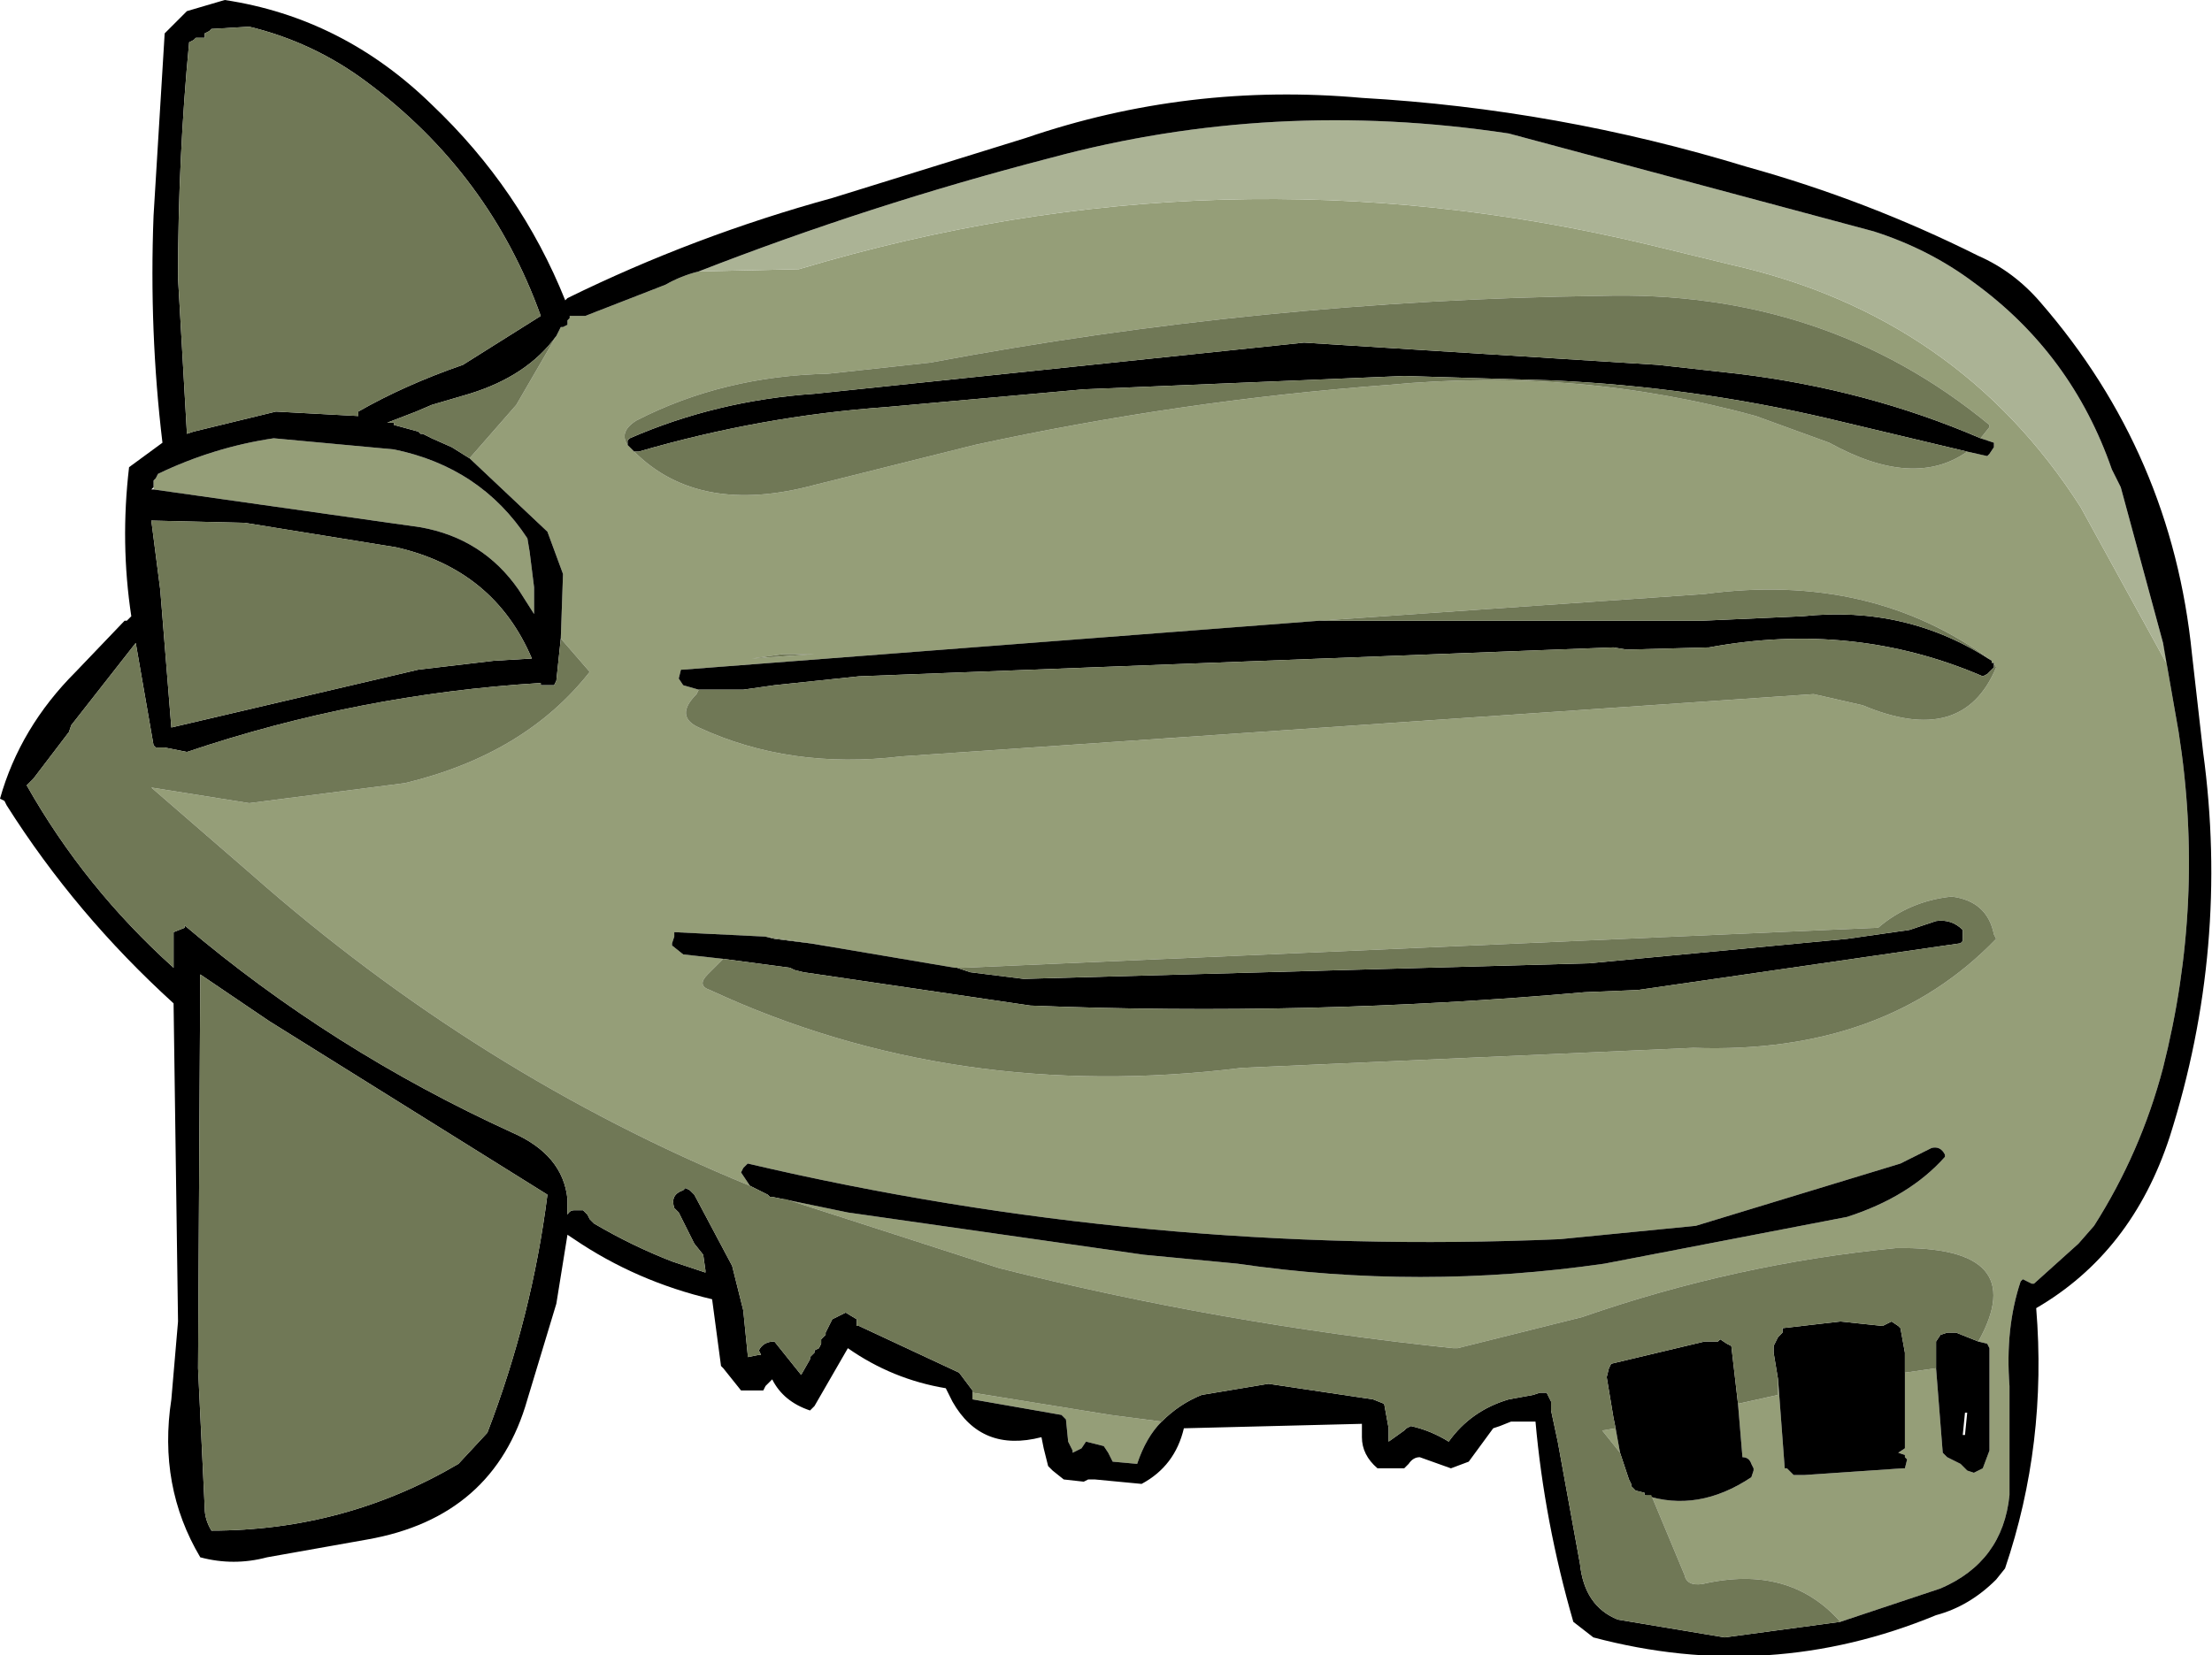
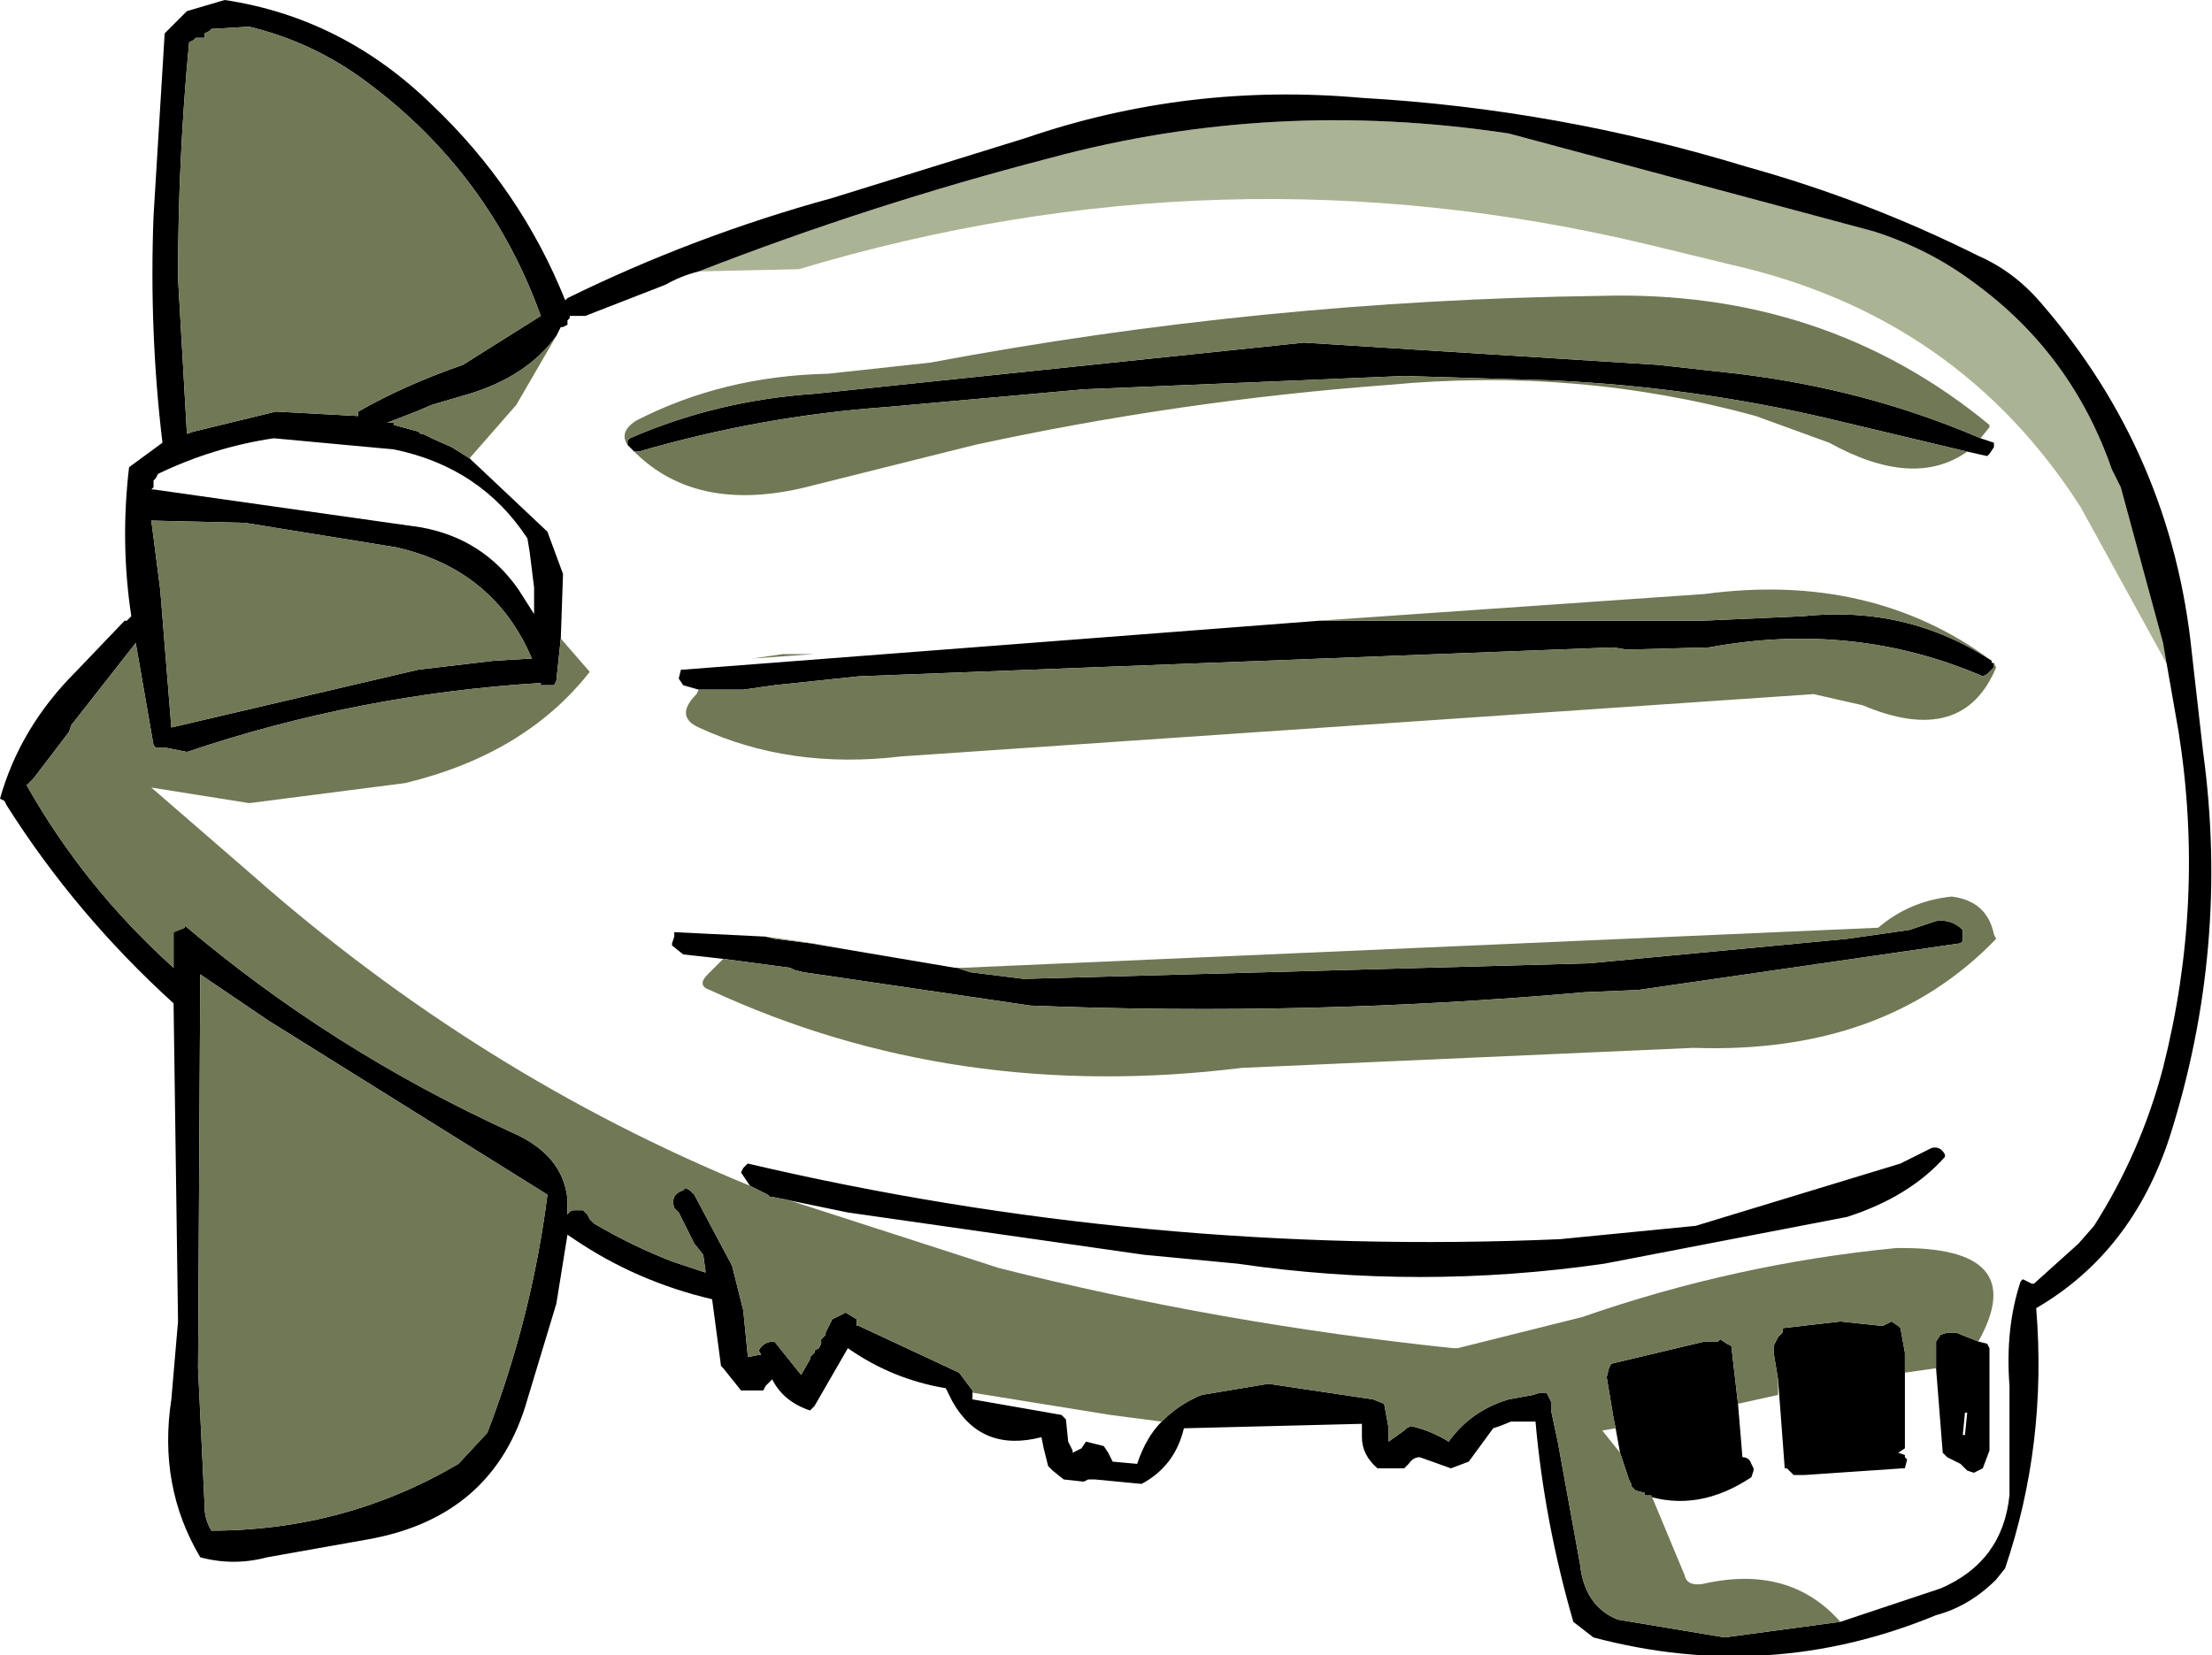
<svg xmlns="http://www.w3.org/2000/svg" height="37.2px" width="49.7px">
  <g transform="matrix(1.0, 0.0, 0.0, 1.0, 0.0, 0.0)">
-     <path d="M15.7 6.1 L17.95 6.05 Q27.45 3.2 37.05 5.5 L38.9 5.95 Q44.0 7.1 46.75 11.4 L48.7 14.95 48.6 14.45 48.95 16.45 Q49.55 20.25 48.6 24.0 48.1 25.9 47.05 27.55 L46.7 27.95 45.7 28.85 45.65 28.85 45.45 28.75 45.4 28.8 Q45.05 29.85 45.15 31.15 L45.15 33.6 Q45.0 35.1 43.6 35.7 L41.35 36.45 Q40.2 35.15 38.25 35.6 37.9 35.65 37.85 35.4 L37.1 33.6 36.95 33.6 Q38.15 34.0 39.35 33.2 L39.4 33.05 39.4 33.0 39.35 32.9 Q39.3 32.75 39.15 32.75 L39.05 31.55 39.95 31.35 39.95 31.0 40.1 33.0 40.15 33.0 40.3 33.15 40.55 33.15 42.75 33.0 42.8 33.0 42.85 32.8 42.8 32.75 42.8 32.7 42.65 32.65 42.8 32.55 42.8 32.4 42.8 30.4 42.8 30.85 43.5 30.75 43.65 32.65 43.7 32.7 43.75 32.75 43.85 32.8 44.05 32.9 44.1 32.95 44.2 33.05 44.35 33.1 44.55 33.0 44.7 32.6 44.7 30.3 44.65 30.2 44.45 30.15 Q45.65 28.0 42.6 28.05 39.0 28.4 35.55 29.6 L34.15 29.95 32.75 30.3 32.65 30.3 Q27.4 29.75 22.45 28.5 L17.65 26.95 17.6 26.95 19.05 27.25 25.7 28.2 27.8 28.4 Q31.9 29.0 36.05 28.4 L41.5 27.35 Q42.9 26.9 43.7 26.0 L43.7 25.95 Q43.6 25.75 43.4 25.8 L42.7 26.15 38.1 27.55 35.05 27.85 Q25.75 28.25 16.8 26.15 L16.7 26.25 16.65 26.35 16.85 26.65 Q10.75 24.15 5.65 19.65 L3.4 17.7 5.6 18.05 9.1 17.6 Q11.8 16.95 13.25 15.1 L12.6 14.35 12.65 12.9 12.3 11.95 10.55 10.3 11.6 9.1 12.5 7.55 12.6 7.35 12.65 7.35 12.75 7.3 12.75 7.2 12.8 7.15 12.8 7.1 13.15 7.1 14.95 6.4 Q15.3 6.2 15.7 6.1 M3.45 11.0 L3.45 10.95 3.45 10.9 3.45 10.85 3.45 10.8 3.5 10.75 3.55 10.65 Q4.8 10.05 6.15 9.85 L8.85 10.1 Q10.8 10.5 11.85 12.1 L11.9 12.4 12.0 13.2 12.0 13.8 11.65 13.25 Q10.85 12.1 9.45 11.85 L3.45 11.0 M21.85 31.3 L24.95 31.8 26.1 31.95 Q25.75 32.3 25.55 32.9 L25.0 32.85 24.9 32.65 24.8 32.5 24.4 32.4 24.3 32.55 24.1 32.65 24.1 32.6 24.0 32.4 23.95 31.9 23.85 31.8 21.85 31.45 21.85 31.3 M21.5 21.75 L21.45 21.75 18.2 21.2 18.95 21.3 17.2 21.05 15.15 20.95 15.15 21.05 15.1 21.2 15.1 21.25 15.35 21.45 16.25 21.55 15.9 21.9 Q15.65 22.15 15.95 22.25 21.45 24.8 27.9 24.0 L38.05 23.55 Q42.35 23.7 44.85 21.1 L44.8 21.0 Q44.65 20.25 43.85 20.15 42.9 20.25 42.2 20.85 L21.65 21.75 21.5 21.75 M14.25 10.15 Q15.7 11.6 18.3 10.9 L21.9 10.0 Q26.5 9.0 31.2 8.65 35.45 8.25 39.45 9.35 L41.1 9.95 Q43.0 11.0 44.2 10.15 L44.65 10.25 44.7 10.2 44.8 10.05 44.8 9.95 44.5 9.85 44.7 9.6 44.7 9.55 Q41.0 6.5 35.95 6.65 28.35 6.75 20.9 8.15 L18.6 8.4 Q16.25 8.45 14.3 9.45 13.9 9.7 14.1 10.0 L14.15 10.05 14.2 10.1 14.25 10.15 M16.9 14.8 L18.3 14.7 17.6 14.7 16.9 14.8 M29.65 13.95 L15.35 15.05 15.3 15.05 15.25 15.25 15.35 15.4 15.7 15.5 15.65 15.6 Q15.15 16.1 15.7 16.35 17.75 17.3 20.25 17.0 L40.75 15.6 41.85 15.85 Q44.1 16.8 44.85 15.0 L44.8 14.9 44.75 14.9 44.75 14.85 Q42.05 12.85 38.3 13.35 L29.65 13.95 M36.3 32.1 L36.4 32.65 36.0 32.15 36.3 32.1" fill="#959e78" fill-rule="evenodd" stroke="none" />
    <path d="M48.6 14.45 L48.7 14.95 46.75 11.4 Q44.0 7.1 38.9 5.95 L37.05 5.5 Q27.45 3.2 17.95 6.05 L15.7 6.1 Q19.55 4.6 23.6 3.55 28.6 2.2 33.9 3.0 L42.1 5.2 Q43.35 5.6 44.35 6.35 46.55 7.95 47.45 10.55 L47.65 10.95 48.6 14.45" fill="#abb395" fill-rule="evenodd" stroke="none" />
    <path d="M4.6 0.85 L4.55 0.85 4.4 0.85 4.35 0.9 4.25 0.95 Q4.0 3.55 4.0 6.25 L4.2 9.75 4.35 9.7 6.2 9.25 8.05 9.35 8.05 9.25 Q9.1 8.65 10.4 8.2 L12.15 7.1 Q11.0 3.9 8.25 1.85 7.05 0.95 5.6 0.6 L4.75 0.65 4.7 0.7 4.6 0.75 4.6 0.85 M15.7 6.1 Q15.3 6.2 14.95 6.4 L13.15 7.1 12.8 7.1 12.8 7.15 12.75 7.2 12.75 7.3 12.65 7.35 12.6 7.35 12.5 7.55 Q11.85 8.45 10.55 8.85 L9.7 9.1 9.35 9.25 8.7 9.5 8.85 9.5 8.85 9.55 9.4 9.7 9.45 9.75 9.5 9.75 9.7 9.85 10.15 10.05 10.55 10.3 12.3 11.95 12.65 12.9 12.6 14.35 12.5 15.3 12.45 15.4 12.3 15.4 12.15 15.4 12.15 15.35 Q8.05 15.6 4.2 16.9 L3.7 16.8 3.65 16.8 3.5 16.8 3.45 16.75 3.05 14.45 1.6 16.3 1.55 16.45 0.75 17.5 0.6 17.65 Q1.9 19.95 3.9 21.75 L3.9 20.95 4.15 20.85 4.15 20.8 Q7.45 23.6 11.5 25.45 12.65 25.95 12.75 26.95 L12.75 27.3 Q12.8 27.2 12.9 27.2 L13.0 27.2 13.1 27.2 13.2 27.3 13.25 27.4 13.35 27.5 Q14.2 28.0 15.1 28.35 L15.85 28.6 15.85 28.55 15.8 28.2 15.6 27.95 15.25 27.25 15.15 27.15 Q15.05 26.85 15.35 26.75 L15.4 26.7 15.5 26.75 15.6 26.85 16.45 28.45 16.65 29.25 16.7 29.45 16.8 30.45 16.8 30.5 17.05 30.45 17.1 30.45 17.05 30.35 Q17.15 30.15 17.4 30.15 L18.0 30.9 18.2 30.55 18.2 30.5 18.3 30.4 18.3 30.35 18.4 30.3 18.45 30.2 18.45 30.1 18.5 30.05 18.55 30.0 18.55 29.95 18.7 29.65 18.8 29.6 19.0 29.5 19.25 29.65 19.25 29.7 19.25 29.8 19.3 29.8 21.55 30.85 21.85 31.25 21.85 31.3 21.85 31.45 23.85 31.8 23.95 31.9 24.0 32.4 24.1 32.6 24.1 32.65 24.3 32.55 24.4 32.4 24.8 32.5 24.9 32.65 25.0 32.85 25.55 32.9 Q25.75 32.3 26.1 31.95 26.5 31.55 27.0 31.35 L28.5 31.1 30.85 31.45 31.1 31.55 31.2 32.1 31.2 32.3 31.2 32.4 31.55 32.15 31.6 32.1 31.7 32.05 Q32.15 32.15 32.55 32.4 33.05 31.7 33.9 31.45 L34.45 31.35 34.6 31.3 34.75 31.3 34.85 31.5 34.85 31.6 34.85 31.7 35.0 32.4 35.5 35.15 Q35.6 36.1 36.35 36.4 L38.75 36.8 41.35 36.45 43.6 35.7 Q45.0 35.1 45.15 33.6 L45.15 31.15 Q45.05 29.85 45.4 28.8 L45.45 28.75 45.65 28.85 45.7 28.85 46.7 27.95 47.05 27.55 Q48.1 25.9 48.6 24.0 49.55 20.25 48.95 16.45 L48.6 14.45 47.65 10.95 47.45 10.55 Q46.55 7.95 44.35 6.35 43.35 5.6 42.1 5.2 L33.9 3.0 Q28.6 2.2 23.6 3.55 19.55 4.6 15.7 6.1 M16.85 26.65 L16.65 26.35 16.7 26.25 16.8 26.15 Q25.75 28.25 35.05 27.85 L38.1 27.55 42.7 26.15 43.4 25.8 Q43.6 25.75 43.7 25.95 L43.7 26.0 Q42.9 26.9 41.5 27.35 L36.05 28.4 Q31.9 29.0 27.8 28.4 L25.7 28.2 19.05 27.25 17.6 26.95 17.35 26.9 17.3 26.9 17.25 26.85 16.85 26.65 M44.45 30.15 L44.65 30.2 44.7 30.3 44.7 32.6 44.55 33.0 44.35 33.1 44.2 33.05 44.1 32.95 44.05 32.9 43.85 32.8 43.75 32.75 43.7 32.7 43.65 32.65 43.5 30.75 43.5 30.3 43.5 30.15 43.6 30.0 43.75 29.95 43.85 29.95 43.95 29.95 44.45 30.15 M42.8 30.4 L42.8 32.4 42.8 32.55 42.65 32.65 42.8 32.7 42.8 32.75 42.85 32.8 42.8 33.0 42.75 33.0 40.55 33.15 40.3 33.15 40.15 33.0 40.1 33.0 39.95 31.0 39.85 30.4 39.85 30.25 39.95 30.05 40.05 29.95 40.05 29.85 41.35 29.7 42.3 29.8 42.4 29.75 42.5 29.7 42.65 29.8 42.7 29.85 42.8 30.4 M39.05 31.55 L39.15 32.75 Q39.3 32.75 39.35 32.9 L39.4 33.0 39.4 33.05 39.35 33.2 Q38.15 34.0 36.95 33.6 L36.95 33.55 36.75 33.5 36.65 33.4 36.65 33.35 36.6 33.25 36.4 32.65 36.3 32.1 36.25 31.85 36.1 30.95 36.15 30.75 36.2 30.65 38.3 30.15 38.6 30.15 38.65 30.1 38.8 30.2 38.9 30.25 39.05 31.55 M9.7 2.35 Q11.7 4.25 12.7 6.75 L12.75 6.7 Q15.6 5.3 18.7 4.45 L23.05 3.1 Q26.7 1.85 30.6 2.2 35.0 2.45 39.25 3.75 41.95 4.5 44.45 5.75 45.25 6.1 45.85 6.8 48.8 10.2 49.25 14.7 L49.5 16.9 Q50.1 21.3 48.75 25.55 47.9 28.15 45.75 29.4 46.0 32.45 45.05 35.25 L44.85 35.5 Q44.25 36.1 43.5 36.3 39.75 37.85 35.8 36.8 L35.35 36.45 Q34.7 34.2 34.5 31.95 L33.95 31.95 33.7 32.05 33.55 32.1 33.0 32.85 32.6 33.0 31.9 32.75 Q31.75 32.75 31.65 32.9 L31.55 33.0 30.95 33.0 Q30.6 32.7 30.6 32.3 L30.6 32.05 30.6 32.0 26.6 32.1 Q26.4 32.95 25.65 33.35 L24.6 33.25 24.45 33.25 24.35 33.3 23.9 33.25 23.65 33.05 23.55 32.95 23.45 32.55 23.4 32.3 Q22.05 32.65 21.4 31.5 L21.25 31.2 Q20.05 31.0 19.05 30.3 L18.3 31.6 18.2 31.7 Q17.6 31.5 17.35 31.0 L17.2 31.15 17.15 31.25 16.65 31.25 16.25 30.75 16.2 30.7 16.0 29.2 Q14.3 28.8 12.9 27.85 L12.75 27.75 12.5 29.3 11.85 31.45 Q11.1 34.1 8.25 34.6 L6.0 35.0 Q5.25 35.2 4.5 35.0 3.55 33.4 3.85 31.45 L4.0 29.7 3.9 22.55 Q1.7 20.55 0.15 18.1 L0.1 18.0 0.0 17.95 Q0.45 16.35 1.7 15.1 L2.8 13.95 2.85 13.95 2.95 13.85 Q2.7 12.2 2.9 10.5 L3.65 9.95 Q3.35 7.45 3.45 4.85 L3.7 0.75 4.2 0.25 5.05 0.0 Q7.7 0.4 9.7 2.35 M3.45 10.95 L3.4 11.0 3.45 11.0 9.45 11.85 Q10.85 12.1 11.65 13.25 L12.0 13.8 12.0 13.2 11.9 12.4 11.85 12.1 Q10.8 10.5 8.85 10.1 L6.15 9.85 Q4.8 10.05 3.55 10.65 L3.5 10.75 3.45 10.8 3.45 10.85 3.45 10.9 3.45 10.95 M3.6 13.25 L3.85 16.35 9.4 15.05 11.1 14.85 11.95 14.8 Q11.1 12.8 8.9 12.3 L5.5 11.75 3.4 11.7 3.6 13.25 M21.5 21.75 L21.8 21.85 23.0 22.0 35.7 21.65 41.5 21.1 42.9 20.9 43.5 20.7 Q43.85 20.65 44.1 20.9 L44.1 20.95 44.1 21.15 44.05 21.2 36.8 22.25 35.6 22.3 Q29.4 22.85 23.15 22.6 L18.05 21.85 17.85 21.8 17.75 21.75 16.25 21.55 15.35 21.45 15.1 21.25 15.1 21.2 15.15 21.05 15.15 20.95 17.2 21.05 17.4 21.1 18.2 21.2 21.45 21.75 21.5 21.75 M44.2 10.15 L41.05 9.4 Q38.05 8.7 34.9 8.55 L31.55 8.45 24.35 8.75 19.9 9.15 Q17.1 9.35 14.35 10.15 L14.25 10.15 14.2 10.1 14.15 10.05 14.1 10.0 14.1 9.9 14.15 9.85 Q16.1 9.0 18.3 8.85 L29.3 7.7 37.25 8.2 39.05 8.4 Q41.95 8.75 44.5 9.85 L44.8 9.95 44.8 10.05 44.7 10.2 44.65 10.25 44.2 10.15 M4.5 21.9 L4.45 30.75 4.6 33.9 Q4.6 34.15 4.75 34.4 7.75 34.4 10.3 32.9 L10.95 32.2 Q11.95 29.6 12.3 26.85 L6.05 22.95 4.5 21.9 M15.7 15.5 L15.35 15.4 15.25 15.25 15.3 15.05 15.35 15.05 29.65 13.95 34.05 13.95 38.25 13.95 40.5 13.85 Q42.85 13.6 44.75 14.85 L44.75 14.9 44.8 14.9 44.8 15.0 44.65 15.15 44.55 15.2 Q41.65 13.95 38.4 14.55 L36.55 14.6 36.25 14.55 19.3 15.2 17.4 15.4 16.7 15.5 15.7 15.5 M44.15 31.75 L44.1 32.25 44.15 32.25 44.2 31.75 44.15 31.75" fill="#000000" fill-rule="evenodd" stroke="none" />
    <path d="M4.6 0.85 L4.6 0.75 4.7 0.7 4.75 0.65 5.6 0.6 Q7.05 0.95 8.25 1.85 11.0 3.9 12.15 7.1 L10.4 8.2 Q9.1 8.65 8.05 9.25 L8.05 9.35 6.2 9.25 4.35 9.7 4.2 9.75 4.0 6.25 Q4.0 3.55 4.25 0.95 L4.35 0.9 4.4 0.85 4.55 0.85 4.6 0.85 M12.5 7.55 L11.6 9.1 10.55 10.3 10.15 10.05 9.7 9.85 9.5 9.75 9.45 9.75 9.4 9.7 8.85 9.55 8.85 9.5 8.7 9.5 9.35 9.25 9.7 9.1 10.55 8.85 Q11.85 8.45 12.5 7.55 M12.6 14.35 L13.25 15.1 Q11.8 16.95 9.1 17.6 L5.6 18.05 3.4 17.7 5.65 19.65 Q10.75 24.15 16.85 26.65 L17.25 26.85 17.3 26.9 17.35 26.9 17.6 26.95 17.65 26.95 22.45 28.5 Q27.4 29.75 32.65 30.3 L32.75 30.3 34.15 29.95 35.55 29.6 Q39.0 28.4 42.6 28.05 45.65 28.0 44.45 30.15 L43.95 29.95 43.85 29.95 43.75 29.95 43.6 30.0 43.5 30.15 43.5 30.3 43.5 30.75 42.8 30.85 42.8 30.4 42.7 29.85 42.65 29.8 42.5 29.7 42.4 29.75 42.3 29.8 41.35 29.7 40.05 29.85 40.05 29.95 39.95 30.05 39.85 30.25 39.85 30.4 39.95 31.0 39.95 31.35 39.05 31.55 38.9 30.25 38.8 30.2 38.65 30.1 38.6 30.15 38.3 30.15 36.2 30.65 36.15 30.75 36.1 30.95 36.25 31.85 36.3 32.1 36.0 32.15 36.4 32.65 36.6 33.25 36.65 33.35 36.65 33.4 36.75 33.5 36.95 33.55 36.95 33.6 37.1 33.6 37.85 35.4 Q37.9 35.65 38.25 35.6 40.2 35.15 41.35 36.45 L38.75 36.8 36.35 36.4 Q35.6 36.1 35.5 35.15 L35.0 32.4 34.85 31.7 34.85 31.6 34.85 31.5 34.75 31.3 34.6 31.3 34.45 31.35 33.9 31.45 Q33.05 31.7 32.55 32.4 32.15 32.15 31.7 32.05 L31.6 32.1 31.55 32.15 31.2 32.4 31.2 32.3 31.2 32.1 31.1 31.55 30.85 31.45 28.5 31.1 27.0 31.35 Q26.5 31.55 26.1 31.95 L24.95 31.8 21.85 31.3 21.85 31.25 21.55 30.85 19.3 29.8 19.25 29.8 19.25 29.7 19.25 29.65 19.0 29.5 18.8 29.6 18.7 29.65 18.55 29.95 18.55 30.0 18.5 30.05 18.45 30.1 18.45 30.2 18.4 30.3 18.3 30.35 18.3 30.4 18.2 30.5 18.2 30.55 18.0 30.9 17.4 30.15 Q17.15 30.15 17.05 30.35 L17.1 30.45 17.05 30.45 16.8 30.5 16.8 30.45 16.7 29.45 16.65 29.25 16.45 28.45 15.6 26.85 15.5 26.75 15.4 26.7 15.35 26.75 Q15.05 26.85 15.15 27.15 L15.25 27.25 15.6 27.95 15.8 28.2 15.85 28.55 15.85 28.6 15.1 28.35 Q14.2 28.0 13.35 27.5 L13.25 27.4 13.2 27.3 13.1 27.2 13.0 27.2 12.9 27.2 Q12.8 27.2 12.75 27.3 L12.75 26.95 Q12.65 25.95 11.5 25.45 7.45 23.6 4.15 20.8 L4.15 20.85 3.9 20.95 3.9 21.75 Q1.9 19.95 0.6 17.65 L0.75 17.5 1.55 16.45 1.6 16.3 3.05 14.45 3.45 16.75 3.5 16.8 3.65 16.8 3.7 16.8 4.2 16.9 Q8.05 15.6 12.15 15.35 L12.15 15.4 12.3 15.4 12.45 15.4 12.5 15.3 12.6 14.35 M3.6 13.25 L3.4 11.7 5.5 11.75 8.9 12.3 Q11.1 12.8 11.95 14.8 L11.1 14.85 9.4 15.05 3.85 16.35 3.6 13.25 M16.25 21.55 L17.75 21.75 17.85 21.8 18.05 21.85 23.15 22.6 Q29.4 22.85 35.6 22.3 L36.8 22.25 44.05 21.2 44.1 21.15 44.1 20.95 44.1 20.9 Q43.85 20.65 43.5 20.7 L42.9 20.9 41.5 21.1 35.7 21.65 23.0 22.0 21.8 21.85 21.5 21.75 21.65 21.75 42.2 20.85 Q42.9 20.25 43.85 20.15 44.65 20.25 44.8 21.0 L44.85 21.1 Q42.35 23.7 38.05 23.55 L27.9 24.0 Q21.45 24.8 15.95 22.25 15.65 22.15 15.9 21.9 L16.25 21.55 M18.2 21.2 L17.4 21.1 17.2 21.05 18.95 21.3 18.2 21.2 M44.2 10.15 Q43.0 11.0 41.1 9.95 L39.45 9.35 Q35.45 8.25 31.2 8.65 26.5 9.0 21.9 10.0 L18.3 10.9 Q15.7 11.6 14.25 10.15 L14.35 10.15 Q17.1 9.35 19.9 9.15 L24.35 8.75 31.55 8.45 34.9 8.55 Q38.05 8.7 41.05 9.4 L44.2 10.15 M14.1 10.0 Q13.9 9.7 14.3 9.45 16.25 8.45 18.6 8.4 L20.9 8.15 Q28.35 6.75 35.95 6.65 41.0 6.5 44.7 9.55 L44.7 9.6 44.5 9.85 Q41.95 8.75 39.05 8.4 L37.25 8.2 29.3 7.7 18.3 8.85 Q16.1 9.0 14.15 9.85 L14.1 9.9 14.1 10.0 M16.9 14.8 L17.6 14.7 18.3 14.7 16.9 14.8 M4.5 21.9 L6.05 22.95 12.3 26.85 Q11.95 29.6 10.95 32.2 L10.3 32.9 Q7.75 34.4 4.75 34.4 4.6 34.15 4.6 33.9 L4.45 30.75 4.5 21.9 M29.65 13.95 L38.3 13.35 Q42.05 12.85 44.75 14.85 42.85 13.6 40.5 13.85 L38.25 13.95 34.05 13.95 29.65 13.95 M44.75 14.9 L44.8 14.9 44.85 15.0 Q44.1 16.8 41.85 15.85 L40.75 15.6 20.25 17.0 Q17.75 17.3 15.7 16.35 15.15 16.1 15.65 15.6 L15.7 15.5 16.7 15.5 17.4 15.4 19.3 15.2 36.25 14.55 36.55 14.6 38.4 14.55 Q41.65 13.95 44.55 15.2 L44.65 15.15 44.8 15.0 44.8 14.9 44.75 14.9" fill="#707856" fill-rule="evenodd" stroke="none" />
  </g>
</svg>